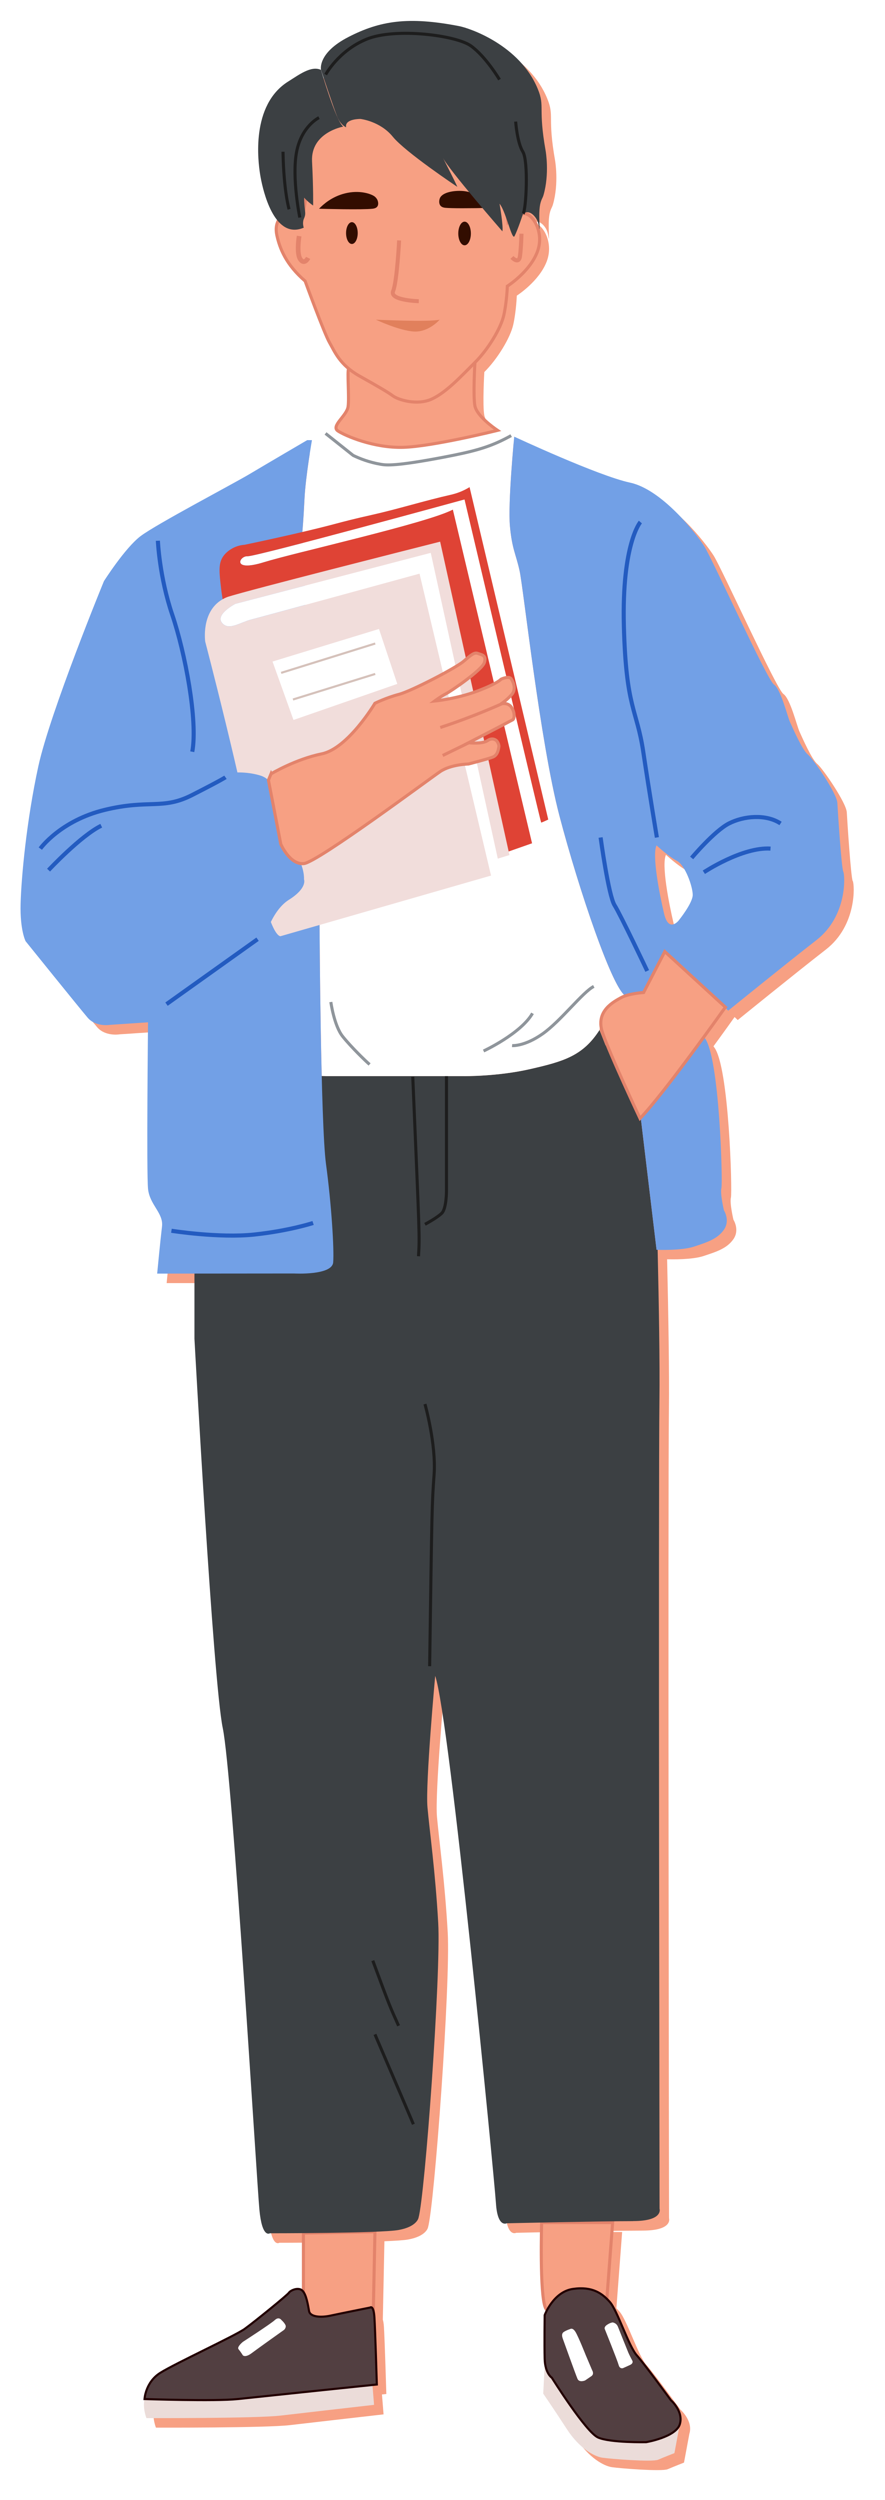
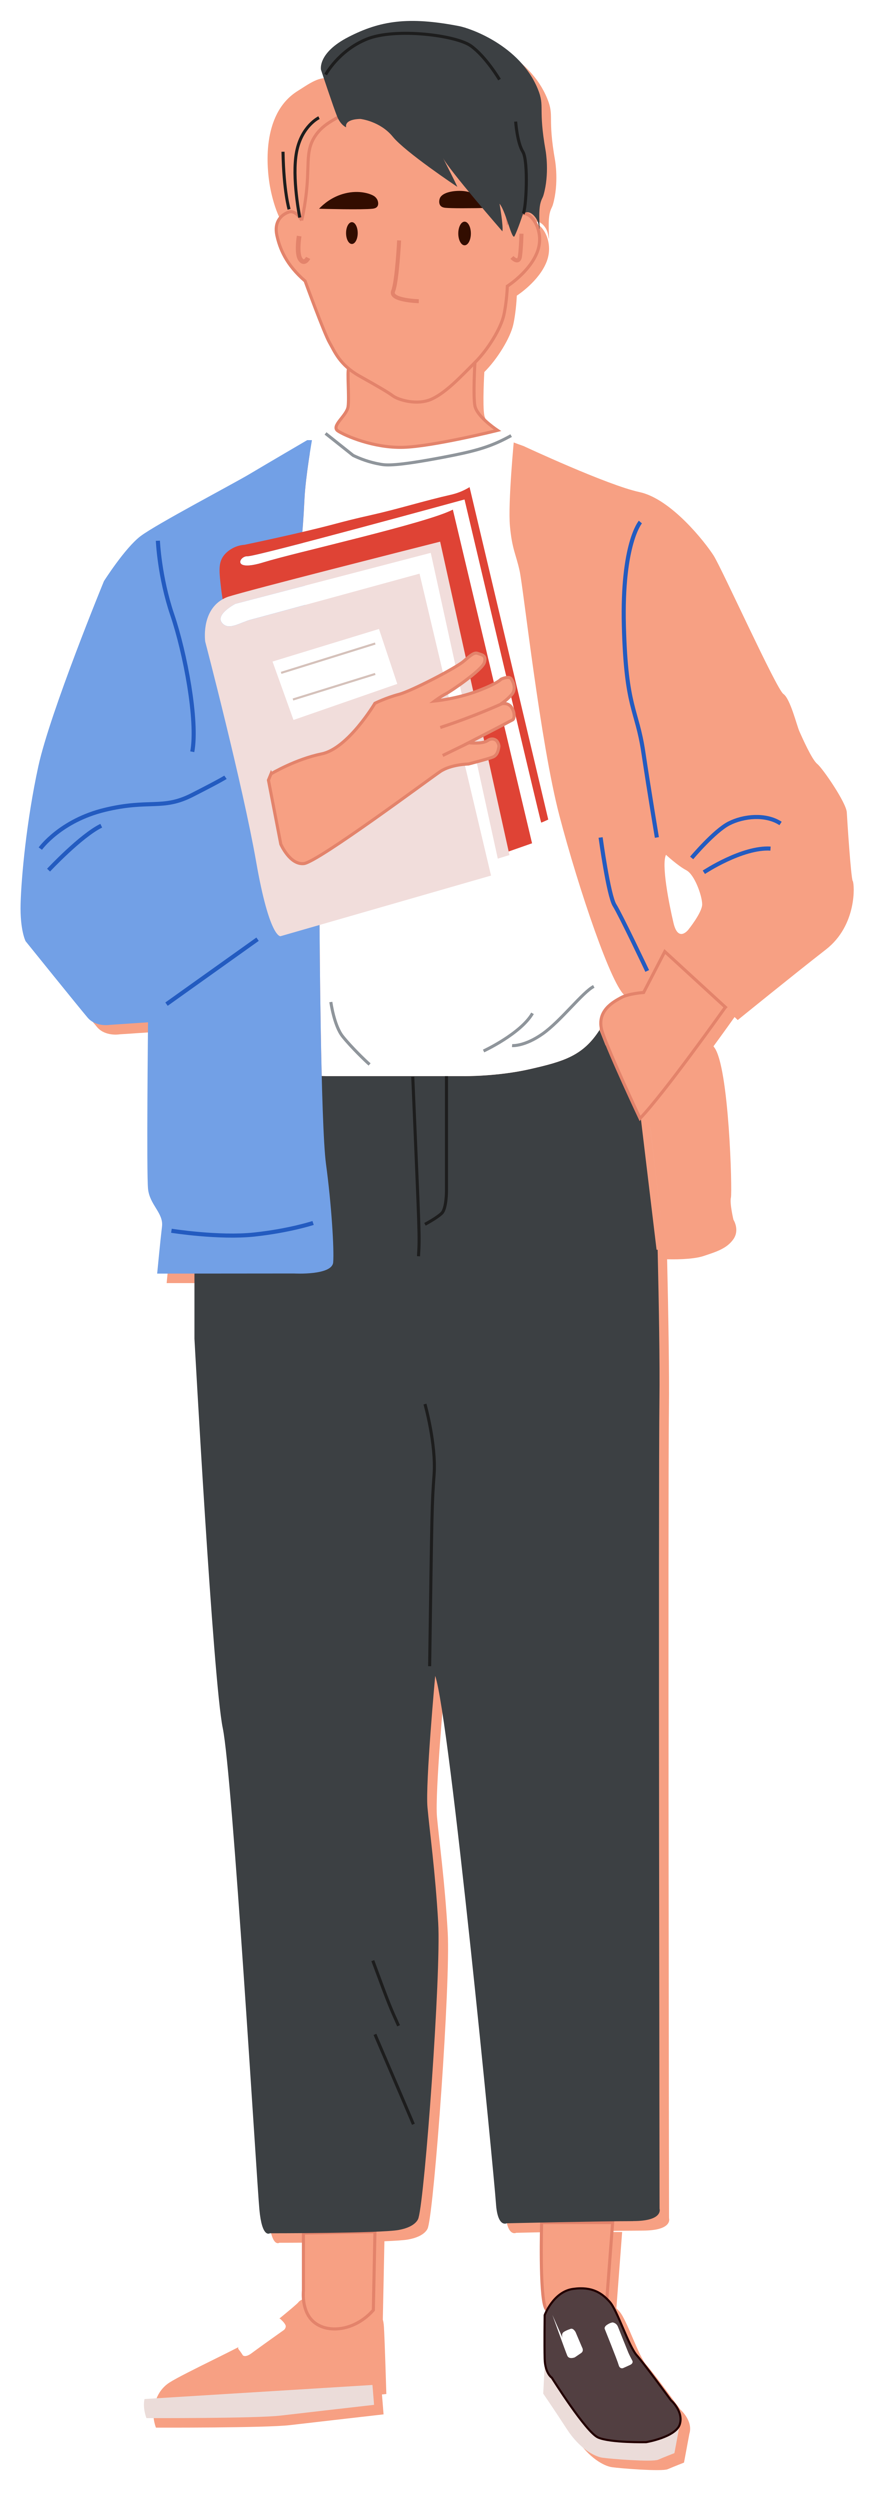
<svg xmlns="http://www.w3.org/2000/svg" id="Layer_2" data-name="Layer 2" viewBox="0 0 281 793">
  <defs>
    <style>
      .cls-1, .cls-2, .cls-3, .cls-4, .cls-5, .cls-6, .cls-7, .cls-8, .cls-9, .cls-10 {
        stroke-miterlimit: 10;
      }

      .cls-1, .cls-2, .cls-3, .cls-4, .cls-5, .cls-6, .cls-7, .cls-9 {
        fill: none;
      }

      .cls-1, .cls-3, .cls-5, .cls-8, .cls-9 {
        stroke: #e3836b;
      }

      .cls-1, .cls-8 {
        stroke-width: .98px;
      }

      .cls-2 {
        stroke: #8f959b;
        stroke-width: .97px;
      }

      .cls-11 {
        fill: #3c4043;
      }

      .cls-12 {
        fill: #fff;
      }

      .cls-13 {
        fill: #f1dddb;
      }

      .cls-3 {
        stroke-width: 1.3px;
      }

      .cls-4 {
        stroke: #d5c1ba;
      }

      .cls-4, .cls-10 {
        stroke-width: .67px;
      }

      .cls-5 {
        stroke-width: 1.48px;
      }

      .cls-14 {
        fill: #df4335;
      }

      .cls-6 {
        stroke: #235bc0;
        stroke-width: 1.3px;
      }

      .cls-15 {
        fill: #72a0e6;
      }

      .cls-7 {
        stroke: #1d1d1d;
        stroke-width: .97px;
      }

      .cls-16 {
        fill: #320d00;
      }

      .cls-17 {
        fill: #ebdcd9;
      }

      .cls-8, .cls-18 {
        fill: #f7a083;
      }

      .cls-18 {
        filter: url(#drop-shadow-1);
      }

      .cls-9 {
        stroke-width: 1.26px;
      }

      .cls-19 {
        fill: #e1805c;
      }

      .cls-10 {
        fill: #523f41;
        stroke: #220001;
      }
    </style>
    <filter id="drop-shadow-1" x="0" y="0" width="281" height="793" filterUnits="userSpaceOnUse">
      <feOffset dx="3" dy="3" />
      <feGaussianBlur result="blur" stdDeviation="3" />
      <feFlood flood-color="#000" flood-opacity=".4" />
      <feComposite in2="blur" operator="in" />
      <feComposite in="SourceGraphic" />
    </filter>
  </defs>
  <g id="Full_Page_Desktop" data-name="Full Page_Desktop">
    <g id="Full_Page_Desktop-2" data-name="Full Page_Desktop">
      <g id="Why_Skill_Degrees_" data-name="Why Skill Degrees?">
        <g>
          <path class="cls-18" d="M267.75,276.46c-.57-1.14-1.71-18.72-1.88-21.79-.17-3.08-7.68-14-9.39-15.37-1.71-1.37-4.78-8.37-5.63-10.24-.86-1.88-2.9-10.42-5.12-11.95-2.22-1.54-19.52-39.78-22.14-43.88-2.61-4.1-13.43-17.98-23.56-20.15-10.13-2.16-36.76-14.58-36.76-14.58-1.77-.6-5.3-1.98-5.3-1.98h-.01s.01,0,.01,0c-1.28-.85-6.57-4.61-7.19-7.77-.62-3.16,0-13.74,0-13.74,4.1-4.05,8.26-10.81,9.2-15.08.94-4.27,1.11-9.15,1.11-9.15,0,0,7.15-4.55,9.53-10.92s-1.72-12.53-4.54-12.08h0c.25-.18.67-.41,1.2-.45,1.38-.09,2.39,1.24,2.67,1.6,1.29,1.7,1.18,3.76,1.3,3.75.1,0,.03-1.38,0-2.4-.13-4.14.16-5.88.92-7.4.04-.07.07-.13.08-.17,0,0,.18-.38.31-.81,1.96-6.78.69-13.98.69-13.98-2.46-13.93-.17-13.96-2.48-19.63-5.68-13.96-21.64-19.33-24.93-19.98-16.22-3.16-25.18-1.71-35.17,3.41-9.99,5.12-8.76,10.47-8.76,10.47,0,0,4,12.09,5.14,14.83-2.37-5.24-5.14-14.83-5.14-14.83-3.07-1.48-7.06,1.59-10.36,3.64-12.05,7.48-9.57,25.6-8.99,29.37.17,1.13,1.67,10.28,5.72,14.95-.57,1.14-.78,2.61-.38,4.46.91,4.24,2.91,9.31,8.98,14.55,0,0,6.07,16.6,7.73,19.48,1.3,2.26,2.55,5.34,6.08,8.28,0,0,0,0,0,0-.51.97.25,9.19-.17,12.09-.36,2.44-4.03,5.12-3.81,6.83h-.02s-7.63,3.78-7.63,3.78h0s-1.52,0-1.52,0c0,0-12.91,7.55-18.26,10.74-5.35,3.19-29.71,15.96-34.66,19.72-4.95,3.76-11.61,14.26-11.61,14.26,0,0-17.07,41.49-20.83,58.73-3.76,17.24-5.41,35.11-5.63,43.56-.23,8.44,1.59,11.93,1.59,11.93,0,0,17.07,21.17,19.69,24.24,2.62,3.07,7.17,2.28,7.17,2.28l12.01-.8s-.51,47.69,0,52.81c.51,5.12,4.95,7.68,4.44,11.95-.51,4.27-1.54,14.95-1.54,14.95h11.84s0,20.68,0,20.68c0,0,5.92,108.81,8.99,123.49,3.08,14.68,10.76,143.24,11.62,152.63.85,9.4,3.33,7.6,3.33,7.6,0,0,4.58,0,10.69-.05h-.02v18.17c0,.09-.02.25-.03.44-.1-.14-.2-.28-.31-.38-1.28-1.2-3.76-.09-4.27.68-.51.77-10.93,9.22-14,11.44-3.07,2.22-22.19,11.01-26.89,14-4.7,2.99-4.95,8.28-4.95,8.28-.67,2.88.6,6.06.6,6.06,0,0,34.83.11,42.57-.8,7.74-.91,29.71-3.41,29.71-3.41l-.51-6.31c.88-.09,1.39-.15,1.39-.15,0,0-.51-17.33-.77-21.34-.07-1.06-.2-1.77-.35-2.24,0,0,0,0,0,0l.51-24.87h0c3.43-.14,6.14-.31,7.44-.54,5.88-1.02,6.4-3.84,6.4-3.84,2.05-7.17,7.17-77.39,6.26-93.56-.91-16.17-2.73-29.14-3.41-36.65-.69-7.52,2.45-41.72,2.45-41.72,4.61,13.32,18.78,159.46,19.29,167.32.51,7.85,3.41,6.31,3.41,6.31,0,0,4.75-.11,11.1-.24,0,0-.68,22.6,1.2,27.04.12.28.3.51.53.71-.51.95-.76,1.62-.76,1.62,0,0-.11,9.19,0,13.84.02.89.12,1.66.26,2.32h0s-.31.88-.31.88l-.4,7.85s3.59,5.21,7.51,11.27c3.93,6.06,8.66,8.66,11.23,9.05,2.56.38,15.88,1.45,17.76.64,1.88-.81,5.16-2.09,5.16-2.09l1.71-9.16c1.25-4.1-2.85-7.65-2.85-7.65,0,0-8.19-11.24-10.81-14.2-2.62-2.96-6.15-14.23-8.54-16.91-.31-.35-.64-.69-.98-1.03l1.83-24.19h-22.54c9.71-.2,23.14-.45,29.02-.45,9.74,0,8.41-3.93,8.41-3.93,0,0-.38-228.95-.04-256.61.14-11.62-.17-30.07-.57-47.56,1.55.05,8.02.16,11.61-1.04,4.1-1.36,7.4-2.39,9.45-5.35,2.05-2.96,0-6.15,0-6.15,0,0-1.25-5.24-.8-7.05s-.57-41.77-5.35-47.69c-.06-.08-.13-.18-.19-.27,3.56-4.86,6.21-8.59,6.7-9.28l1,.95s18.1-14.68,28-22.37c9.9-7.68,9.1-20.6,8.53-21.74ZM96.69,65.41c-.02-.18-.03-.35-.05-.56-.04-.5-.08-1.24-.09-2.15.15.16.31.33.47.49-.11.78-.22,1.52-.34,2.21ZM107.19,37.3s0,0,0,0c-.03-.07-.07-.15-.1-.23.03.08.07.15.11.23ZM214.91,273.04c2.65,1.36,5.04,8.19,5.04,10.81s-4.43,8.08-4.43,8.08c0,0-3.19,4.1-4.67-2.16-1.48-6.27-3.87-18.56-2.39-21.63,0,0,3.8,3.52,6.45,4.89ZM198.1,315.47c.07.06.13.12.19.17-.06-.05-.13-.1-.19-.17ZM197.16,314.33c.07.1.14.2.21.29-.07-.09-.14-.19-.21-.29ZM197.65,314.98c.07.08.14.16.2.24-.07-.07-.13-.15-.2-.24ZM196.68,316.75s-.05.03-.07.04c.02-.01.05-.03.07-.04ZM193.68,307.59c.05.11.1.23.15.34-.05-.11-.1-.23-.15-.34ZM194.31,309.01c.06.12.11.25.17.37-.06-.12-.11-.25-.17-.37ZM194.93,310.32c.06.13.13.26.19.39-.06-.13-.13-.26-.19-.39ZM195.52,311.51c.07.13.14.26.2.39-.07-.13-.13-.26-.2-.39ZM196.09,312.59c.07.13.14.25.21.37-.07-.12-.14-.24-.21-.37ZM196.64,313.53c.07.12.14.23.21.34-.07-.11-.14-.22-.21-.34ZM198.61,315.86s-.06-.04-.08-.06c.04.02.07.03.1.05,0,0-.01,0-.02,0ZM193.15,306.37c-.04-.1-.09-.21-.13-.31.04.1.09.21.13.31ZM192.46,304.71c-.04-.09-.07-.18-.11-.26.04.09.07.18.11.26ZM191.75,302.94c-.03-.07-.05-.13-.08-.2.03.07.05.13.08.2ZM191.02,301.08s-.03-.08-.05-.12c.02.04.03.08.05.12ZM190.29,299.14s0-.02-.01-.04c0,.01,0,.02.01.04ZM192.7,331.25l-.07.07-.37.31c-1.16-2.94-1.93-4.91-1.93-4.91.11-.77.27-1.45.45-2.05.01.85.15,1.78.49,2.79,2.28,6.83,11.95,27.31,11.95,27.32,0,0,0,0,0,0,0,0-7.03-14.89-10.52-23.52ZM208.45,396.42l-5.01-41.85v-.05s0,0,0,0l5.01,41.9ZM216.04,306.39c-.03-.14-.07-.28-.1-.42l8.74,8.35-8.64-7.92Z" />
          <g id="Student">
            <g id="Pant">
              <path class="cls-8" d="M119.05,707.88l-.51,24.87c-5.92,6.7-14.58,7.49-18.93,3.74-3.79-3.26-3.34-9.13-3.27-10v-18.17l22.71-.44Z" />
              <path class="cls-8" d="M171.98,704.97s-.68,22.6,1.2,27.04c1.88,4.44,19.46-2.22,19.46-2.22l1.88-24.82h-22.54Z" />
              <path class="cls-17" d="M118.26,756.49l.51,6.31s-21.97,2.5-29.71,3.41c-7.74.91-42.57.8-42.57.8,0,0-1.26-3.18-.6-6.06l72.36-4.46Z" />
-               <path class="cls-10" d="M45.89,760.96s.26-5.29,4.95-8.28c4.7-2.99,23.82-11.78,26.89-14,3.07-2.22,13.49-10.67,14-11.44.51-.77,2.99-1.88,4.27-.68s1.79,4.61,2.13,6.49,3.67,2.13,6.83,1.45c3.16-.68,12.55-2.56,12.55-2.56,0,0,1.11-.94,1.37,3.07.26,4.01.77,21.34.77,21.34,0,0-36.96,3.84-44.13,4.61-7.17.77-29.62,0-29.62,0Z" />
              <path class="cls-12" d="M77.11,742.83s-1.99,1.59-1.37,2.33c.63.74,1.37,1.93,1.37,1.93,0,0,.74.85,2.79-.68,2.05-1.54,10.3-7.4,10.3-7.4,0,0,.83-.75.41-1.58-.43-.83-1.24-1.52-1.24-1.52,0,0-.79-1.22-2.11,0-1.32,1.22-10.14,6.91-10.14,6.91Z" />
              <path class="cls-17" d="M215.85,768.95l-1.71,9.16s-3.29,1.28-5.16,2.09c-1.88.81-15.19-.26-17.76-.64-2.56-.38-7.3-2.99-11.23-9.05-3.93-6.06-7.51-11.27-7.51-11.27l.4-7.85.31-.88,42.65,18.44Z" />
              <path class="cls-10" d="M172.94,734.35s2.73-7.43,8.99-8.32,9.33,1.48,11.72,4.16c2.39,2.68,5.92,13.95,8.54,16.91,2.62,2.96,10.81,14.2,10.81,14.2,0,0,4.1,3.56,2.85,7.65-1.25,4.1-10.7,5.69-10.7,5.69,0,0-11.38.23-15.25-1.48-3.87-1.71-14.68-18.95-14.68-18.95,0,0-2.16-1.37-2.28-6.02-.11-4.65,0-13.84,0-13.84Z" />
              <path class="cls-12" d="M192.04,738.8s-.38-.64.68-1.37c1.07-.73,1.79-.77,1.79-.77,0,0,1.2.09,1.71,1.41s2.99,7.47,3.29,8.19,1.28,2.56,1.28,2.56c0,0,.43.77-.73,1.32s-2.26,1.02-2.26,1.02c0,0-1.01.38-1.38-1.02s-4.38-11.35-4.38-11.35Z" />
-               <path class="cls-12" d="M178.64,741.62s-.55-1.32.34-1.92,2.05-.94,2.05-.94c0,0,.77-.6,1.71.94s3.24,7.34,3.24,7.34l2.05,4.82s.73,1.15-.26,1.84c-.98.68-2.01,1.37-2.01,1.37,0,0-1.83.77-2.39-.51s-4.74-12.93-4.74-12.93Z" />
+               <path class="cls-12" d="M178.64,741.62s-.55-1.32.34-1.92,2.05-.94,2.05-.94c0,0,.77-.6,1.71.94l2.05,4.82s.73,1.15-.26,1.84c-.98.68-2.01,1.37-2.01,1.37,0,0-1.83.77-2.39-.51s-4.74-12.93-4.74-12.93Z" />
              <path id="Pant-2" data-name="Pant" class="cls-11" d="M201,704.53c-9.73,0-40.12.68-40.12.68,0,0-2.9,1.54-3.41-6.31-.51-7.86-14.68-154-19.29-167.32,0,0-3.14,34.2-2.45,41.72.68,7.51,2.5,20.48,3.41,36.65.91,16.16-4.21,86.39-6.26,93.56,0,0-.51,2.82-6.4,3.84-5.89,1.03-40.8,1.03-40.8,1.03,0,0-2.48,1.79-3.33-7.6-.86-9.39-8.54-137.94-11.62-152.63-3.07-14.68-8.99-123.49-8.99-123.49v-84.8l4.47.16,35.94,1.26,1.48.05h43.71s10.64.15,21.06-2.25c10.41-2.39,16.64-4.1,21.94-12.38,0,0,.78,1.98,1.93,4.91l.37-.31.07-.07c3.48,8.63,10.52,23.52,10.52,23.52.07-.08.15-.16.22-.24v.05s5.02,41.85,5.02,41.85c0,0,.12,0,.34,0,.4,17.49.71,35.94.57,47.56-.34,27.66.04,256.61.04,256.61,0,0,1.33,3.93-8.41,3.93Z" />
              <g>
                <path class="cls-7" d="M131.06,341.56c2.17,51.18,2.21,50.24,1.82,56.91" />
                <path class="cls-7" d="M141.76,340.99v36.88s0,5.46-1.48,6.94c-1.48,1.48-5.35,3.53-5.35,3.53" />
                <path class="cls-7" d="M134.93,445.36s3.59,12.63,2.9,22.37-.68,9.62-1.41,60.78" />
                <path class="cls-7" d="M118.37,621.9c5.53,14.93,5.39,14.42,8.19,20.66" />
                <path class="cls-7" d="M119.05,645.29s9.73,22.62,12.21,28.51" />
              </g>
            </g>
            <g id="T-shirt">
              <path id="T-Shirt" class="cls-12" d="M198.61,315.86c-.29.1-.76.28-1.3.55-3.81,1.9-5.46,5.52-5.9,6.54-.36.82-.82,2.09-1.06,3.76-5.3,8.28-11.53,9.99-21.94,12.38-10.42,2.39-21.06,2.25-21.06,2.25h-43.71l-1.48-.05c-.55-21.95-.69-47.86-.69-47.86l-.94-21.34c10.56-6.17,36.38-25.36,39.27-27.31,3.42-2.31,8.97-2.39,8.97-2.39,0,0,6.31-1.62,7.76-2.22,1.45-.6,1.71-2.22,1.88-3.16.17-.94-.68-1.97-.68-1.97,0,0-1.2-1.28-2.9-.08-1.71,1.19-6.02.68-6.02.68,0,0,13.49-6.96,14.04-7.3.56-.34.68-2.43-.51-4.05-1.12-1.53-3.09-1.02-3.31-.95.19-.11,1.57-.91,3.4-2.9,1.97-2.13,0-4.95,0-4.95-.68-1.28-3.33,0-3.33,0,0,0-.94,1.28-7.51,3.76-6.57,2.47-13.57,3.16-13.57,3.16,0,0,2.05-1.54,3.58-2.31,1.54-.77,11.44-7.51,12.21-9.9.77-2.39-.94-2.48-2.05-2.91-1.11-.42-2.05.35-4.52,2.48-2.47,2.13-16.65,9.48-20.58,10.5-3.93,1.02-7.6,2.82-7.6,2.82,0,0-8.54,14.34-16.9,16.05-1.02.21-2.04.46-3.04.75l-3.11-70.63v-.57s.34-3.42.68-10.47c.34-7.05,2.37-18.59,2.37-18.59l7.63-3.78,51.29.69s3.53,1.38,5.3,1.98c0,0-2.05,21.06-1.36,28.41.68,7.34,1.87,8.71,3.07,14.17,1.2,5.46,6.49,54.18,12.63,77.63,6.04,23.03,16.82,54.94,21,57.16Z" />
              <path class="cls-2" d="M103.36,137.48c2.93,2.33,5.85,4.65,8.78,6.98,2,.96,5,2.18,8.79,2.82,1.7.29,4.63.64,19.72-2.22,9.34-1.77,14.18-3.04,19.72-5.86.82-.42,1.49-.78,1.93-1.03" />
              <path class="cls-2" d="M162.59,331.66s3.93.34,9.73-3.76,12.63-13.15,16.22-15.02" />
              <path class="cls-2" d="M153.54,333.37s11.78-5.46,15.54-11.95" />
              <path class="cls-2" d="M105.05,317.83s1.02,7.51,3.76,10.93c2.73,3.41,7.34,7.85,8.54,8.88" />
            </g>
            <g>
-               <path id="Left_Jacket" data-name="Left Jacket" class="cls-15" d="M267.75,276.46c-.57-1.14-1.71-18.72-1.88-21.79-.17-3.08-7.68-14-9.39-15.37-1.71-1.37-4.78-8.37-5.63-10.24-.86-1.88-2.9-10.42-5.12-11.95-2.22-1.54-19.52-39.78-22.14-43.88-2.61-4.1-13.43-17.98-23.56-20.15-10.13-2.16-36.76-14.58-36.76-14.58,0,0-2.05,21.06-1.36,28.41.68,7.34,1.87,8.71,3.07,14.17,1.2,5.46,6.49,54.18,12.63,77.63,6.15,23.44,17.21,56.1,21.22,57.25l9.63,80.47s7.86.34,11.95-1.03c4.1-1.36,7.4-2.39,9.45-5.35,2.05-2.96,0-6.15,0-6.15,0,0-1.25-5.24-.8-7.05.45-1.82-.57-41.77-5.35-47.69-2.9-3.6-5.87-14.88-7.76-23.18l15.27,14.59s18.1-14.68,28-22.37c9.9-7.68,9.1-20.6,8.53-21.74ZM215.52,291.94s-3.19,4.1-4.67-2.16c-1.48-6.27-3.87-18.56-2.39-21.63,0,0,3.8,3.52,6.45,4.89,2.65,1.36,5.04,8.19,5.04,10.81s-4.43,8.08-4.43,8.08Z" />
              <path id="Right_Jacket" data-name="Right Jacket" class="cls-15" d="M96,169.24l5.46,124.18s.34,63.17,2.05,75.8c1.71,12.63,2.62,26.98,2.28,31.19-.34,4.21-12.41,3.53-12.41,3.53l-43.48.04s1.02-10.68,1.54-14.95c.51-4.27-3.93-6.83-4.44-11.95-.51-5.12,0-52.81,0-52.81l-12.01.8s-4.55.8-7.17-2.28c-2.62-3.07-19.69-24.24-19.69-24.24,0,0-1.82-3.49-1.59-11.93.23-8.44,1.88-26.31,5.63-43.56,3.76-17.24,20.83-58.73,20.83-58.73,0,0,6.66-10.5,11.61-14.26,4.95-3.76,29.31-16.53,34.66-19.72,5.35-3.19,18.26-10.74,18.26-10.74h1.52s-2.02,11.54-2.37,18.59c-.34,7.06-.68,10.47-.68,10.47v.57Z" />
              <g id="Books">
                <path class="cls-14" d="M149.1,154.53l24.98,105.42s-2.11,1.02-2.28.97-24.33-102.47-24.33-102.47c0,0-66.33,18.18-68.89,18.01-2.56-.17-5.12,5.04,5.12,1.88s52.07-12.46,60.1-16.73l25.15,105.87-10.36,3.63-18.81-98.06c-41.22,10.3-58.79,14.65-61.21,15.19-.2.05-1.51.33-3.27.77-1.78.44-3.33.85-4.58,1.2-.14-.79-.34-2-.51-3.49-.62-5.21-.89-7.86.55-10.09.9-1.38,2.14-2.16,2.65-2.48,1.71-1.05,3.35-1.28,4.2-1.34,3.61-.75,8.77-1.86,14.97-3.27,15.18-3.47,13.85-3.62,25.52-6.23,8.4-1.88,16.62-4.48,25.01-6.37.51-.12,2.27-.5,4.36-1.53.73-.36,1.3-.7,1.62-.89Z" />
                <path class="cls-13" d="M65.16,203.5s-1.37-9.33,5.35-13.32c.91-.54,1.68-.82,2-.92,7.19-2.26,55.95-14.59,67.24-17.45,7.34,33.14,14.68,66.27,22.01,99.41l-3.73,1.14-21.28-96.97-62.03,16.16s-6.37,3.3-4.27,5.98c2.11,2.67,5.75-.11,9.33-1.02,3.59-.91,53.44-14.57,53.44-14.57l22.71,95.78-66.87,19.24s-3.47.74-7.74-23.67c-4.27-24.41-16.16-69.77-16.16-69.77Z" />
                <path class="cls-12" d="M171.8,260.92l-2.84,6.56-25.16-105.87c-8.02,4.27-49.85,13.57-60.09,16.73-10.24,3.16-7.68-2.05-5.12-1.88,2.56.17,68.89-18.01,68.89-18.01,0,0,24.16,102.41,24.33,102.47Z" />
                <path class="cls-12" d="M158.04,272.36l-2.11,5.35-22.71-95.78s-49.85,13.66-53.43,14.57c-3.59.91-7.23,3.7-9.33,1.02-2.11-2.67,4.27-5.98,4.27-5.98l62.03-16.16,21.28,96.97Z" />
                <polygon class="cls-12" points="86.53 209.84 120.33 199.51 126.14 216.93 93.19 228.37 86.53 209.84" />
                <line class="cls-4" x1="89.26" y1="213.43" x2="119.14" y2="204.12" />
                <line class="cls-4" x1="93.02" y1="221.88" x2="119.14" y2="213.77" />
              </g>
-               <path id="Right_Arm" data-name="Right Arm" class="cls-15" d="M73.64,245.1s4.27-.51,8.88.85c4.61,1.37,4.78,5.98,4.78,5.98,0,0,3.41,13.83,6.49,18.61,3.07,4.78,2.73,8.37,2.73,8.37,0,0,1.2,2.73-4.78,6.49-5.98,3.76-8.19,13.83-8.19,13.83l-35.17,24.76-13.83-1.54-17.07-19.8-5.46-9.22-1.71-14.51,1.02-8.88,1.37-6.66,4.78-3.76,7.68-2.05,12.12-3.24,14-1.37,11.61-3.24,10.76-4.61Z" />
              <g>
                <path class="cls-6" d="M50.13,171.52s.46,11.38,4.55,23.45c4.1,12.06,8.19,33.69,6.37,43.48" />
                <path class="cls-6" d="M12.8,269.17s6.37-8.88,20.49-12.29c14.11-3.41,18.32.09,27.71-4.7,9.39-4.78,10.59-5.63,10.59-5.63" />
                <path class="cls-6" d="M15.42,276s10.24-10.93,16.73-14.09" />
                <path class="cls-6" d="M52.87,318.51c9.64-6.87,19.27-13.73,28.91-20.6" />
                <path class="cls-6" d="M190.7,265.64s2.5,18.44,4.44,21.51c1.93,3.07,10.36,20.83,10.36,20.83" />
                <path class="cls-6" d="M223.48,276.68s12.18-8.08,21.17-7.51" />
                <path class="cls-6" d="M219.61,272.13s7.17-8.54,11.84-10.93c4.67-2.39,11.72-3.07,16.39,0" />
                <path class="cls-6" d="M208.57,265.64s-2.28-13.54-4.33-27.2c-2.05-13.66-5.46-13.66-6.15-39.84-.68-26.18,5.24-33.01,5.24-33.01" />
                <path class="cls-6" d="M54.43,390.39s15.11,2.39,26.29,1.2c11.18-1.2,18.69-3.67,18.69-3.67" />
              </g>
            </g>
            <g id="Right_Hend" data-name="Right Hend">
              <path class="cls-8" d="M86.1,245.44s7.68-4.61,16.05-6.32c8.37-1.71,16.9-16.05,16.9-16.05,0,0,3.67-1.79,7.6-2.82,3.93-1.02,18.1-8.37,20.57-10.5s3.41-2.9,4.52-2.48c1.11.43,2.82.51,2.05,2.9-.77,2.39-10.67,9.13-12.21,9.9-1.54.77-3.59,2.3-3.59,2.3,0,0,7-.68,13.57-3.16,6.57-2.48,7.51-3.76,7.51-3.76,0,0,2.65-1.28,3.33,0,0,0,1.96,2.82,0,4.95-1.96,2.13-3.41,2.9-3.41,2.9,0,0,2.13-.68,3.33.94s1.07,3.71.51,4.05-14.04,7.3-14.04,7.3c0,0,4.31.51,6.02-.68s2.9.09,2.9.09c0,0,.85,1.02.68,1.96-.17.94-.43,2.56-1.88,3.16-1.45.6-7.77,2.22-7.77,2.22,0,0-5.55.09-8.96,2.39-3.41,2.3-38.84,28.68-43.28,29.19-4.44.51-7.34-6.15-7.34-6.15l-3.93-20.32.85-2.05Z" />
              <path class="cls-8" d="M139.8,230.76c3.47-1.14,7.08-2.43,10.8-3.88,3.01-1.18,5.89-2.38,8.64-3.6" />
              <path class="cls-1" d="M140.56,239.64c2.75-1.34,5.49-2.67,8.24-4.01" />
            </g>
            <path id="Left_Hend" data-name="Left Hend" class="cls-8" d="M230.31,319.48s-19.24,27.09-27.09,35.28c0,0-9.67-20.49-11.95-27.32-2.28-6.83,3.76-9.79,6.03-11.04,2.28-1.25,7.06-1.59,7.06-1.59l6.72-12.98,19.24,17.64Z" />
            <g id="Face">
              <path class="cls-8" d="M150.79,115s-.62,10.59,0,13.74c.62,3.16,5.91,6.91,7.19,7.77,0,0-20.57,5.12-29.96,5.38-9.39.26-18.44-3.67-20.74-5.21s2.82-4.78,3.24-7.68-.34-11.12.17-12.09c.51-.97,40.1-1.91,40.1-1.91Z" />
              <path class="cls-8" d="M95.8,69.94s-1.83-3.49-4.16-2.66c-2.33.83-4.66,3.08-3.74,7.32s2.91,9.31,8.98,14.55c0,0,6.07,16.6,7.73,19.48,1.66,2.88,3.21,7.09,9.53,10.64,6.32,3.55,8.98,5.1,10.64,6.32s7.7,3.16,12.42.94,9.48-7.48,13.58-11.53c4.1-4.05,8.26-10.81,9.2-15.08s1.11-9.15,1.11-9.15c0,0,7.15-4.55,9.53-10.92,2.38-6.37-1.72-12.53-4.55-12.08-2.83.44-4.77,2.61-4.77,2.61,0,0-1.39-10.2-.83-16.52.55-6.32-2.77-11.53-6.43-13.08-4.6-1.95-10.64-4.04-24.53-5.1-14.67-1.12-19-.34-23.06,2.01-2.06,1.19-4.93,2.85-6.84,6.2-2.69,4.72-1.2,8.77-2.55,18.94-.41,3.08-.92,5.55-1.27,7.09Z" />
              <path class="cls-16" d="M101.29,66.22c1.38-1.44,4.11-3.84,8.22-4.87,4.71-1.18,8.31.18,9.34.9.62.44.93,1.06.93,1.06.3.6.48,1.56.03,2.19-.38.54-1.09.66-1.52.71-3.41.38-15.7.04-17,0Z" />
              <path class="cls-16" d="M156.33,65.92c-1.2-1.43-4.49-4.95-9.39-5.34-2.38-.19-6.47.26-7.29,2.33-.22.56-.36,1.61.18,2.3.46.58,1.24.67,1.62.71,1.83.17,7.39.19,14.88,0Z" />
              <ellipse class="cls-16" cx="111.73" cy="73.93" rx="1.85" ry="3.46" />
              <ellipse class="cls-16" cx="147.51" cy="74.06" rx="2" ry="3.75" />
              <path class="cls-9" d="M126.73,76.26s-.67,13.09-1.91,16.07c-1.25,2.98,8.15,3.21,8.15,3.21" />
              <path class="cls-3" d="M165.57,74.13s-.1,4.37-.47,7.12c-.37,2.75-2.55.4-2.55.4" />
              <path class="cls-5" d="M94.98,74.88s-.92,5.5.39,7.38c1.31,1.88,2.47-.46,2.47-.46" />
-               <path class="cls-19" d="M119.34,101.4s16.85.8,20.26,0c0,0-3.41,3.98-8.08,3.76s-12.18-3.76-12.18-3.76Z" />
-               <path class="cls-11" d="M92.53,72.78c-7.31-1.24-9.74-16.13-9.96-17.59-.58-3.77-3.06-21.88,8.99-29.37,3.3-2.05,7.28-5.12,10.36-3.64,0,0,4.67,16.16,7.06,17.98,0,0-10.36,1.82-9.9,11.04s.34,14,.34,14c-.75-.52-1.54-1.16-2.32-1.93-.19-.19-.37-.38-.54-.57,0,.91.05,1.65.09,2.15.16,2.21.43,2.72.13,3.78-.2.7-.41.82-.51,1.56-.12.83.02,1.54.17,2.03-1,.43-2.38.82-3.9.56Z" />
              <path class="cls-11" d="M101.92,22.18s-1.23-5.35,8.76-10.47c9.99-5.12,18.95-6.57,35.17-3.41,3.29.64,19.24,6.02,24.93,19.98,2.31,5.67.01,5.7,2.48,19.63,0,0,1.27,7.2-.69,13.98-.13.44-.31.81-.31.81-.02.04-.05.09-.08.17-.76,1.52-1.05,3.26-.92,7.4.03,1.03.1,2.4,0,2.4-.12.01,0-2.05-1.3-3.75-.28-.36-1.29-1.7-2.67-1.6-.53.04-.95.27-1.2.45-.07.21-1.7,5.13-2.7,7.1-.04.07-.09.19-.2.2-.89.12-2.69-8.23-4.58-10.45,0,0,1.25,7.06.91,8.76,0,0-16.96-19.46-18.89-23.33,0,0,3.96,7.71,4.58,9.22,0,0-16.47-10.96-20.5-15.91-4.03-4.95-10.26-5.63-10.26-5.63,0,0-5.09-.09-4.55,2.65,0,0-1.7-.65-2.82-3.35-1.12-2.7-5.15-14.86-5.15-14.86Z" />
              <path class="cls-7" d="M91.79,66.39s-1.71-5.62-1.93-18.26" />
              <path class="cls-7" d="M95.19,69s-2.6-12.67-1.01-20.87c1.59-8.19,7.11-10.81,7.11-10.81" />
              <path class="cls-7" d="M103.4,23.66s4.1-7.63,13.09-11.27c8.99-3.64,28.25-1.25,33.02,2.16,4.77,3.41,9.09,10.7,9.09,10.7" />
              <path class="cls-7" d="M163.73,38.57s.46,6.6,2.28,9.56c1.82,2.96,1.07,18.46.08,19.64" />
            </g>
          </g>
        </g>
      </g>
    </g>
  </g>
</svg>